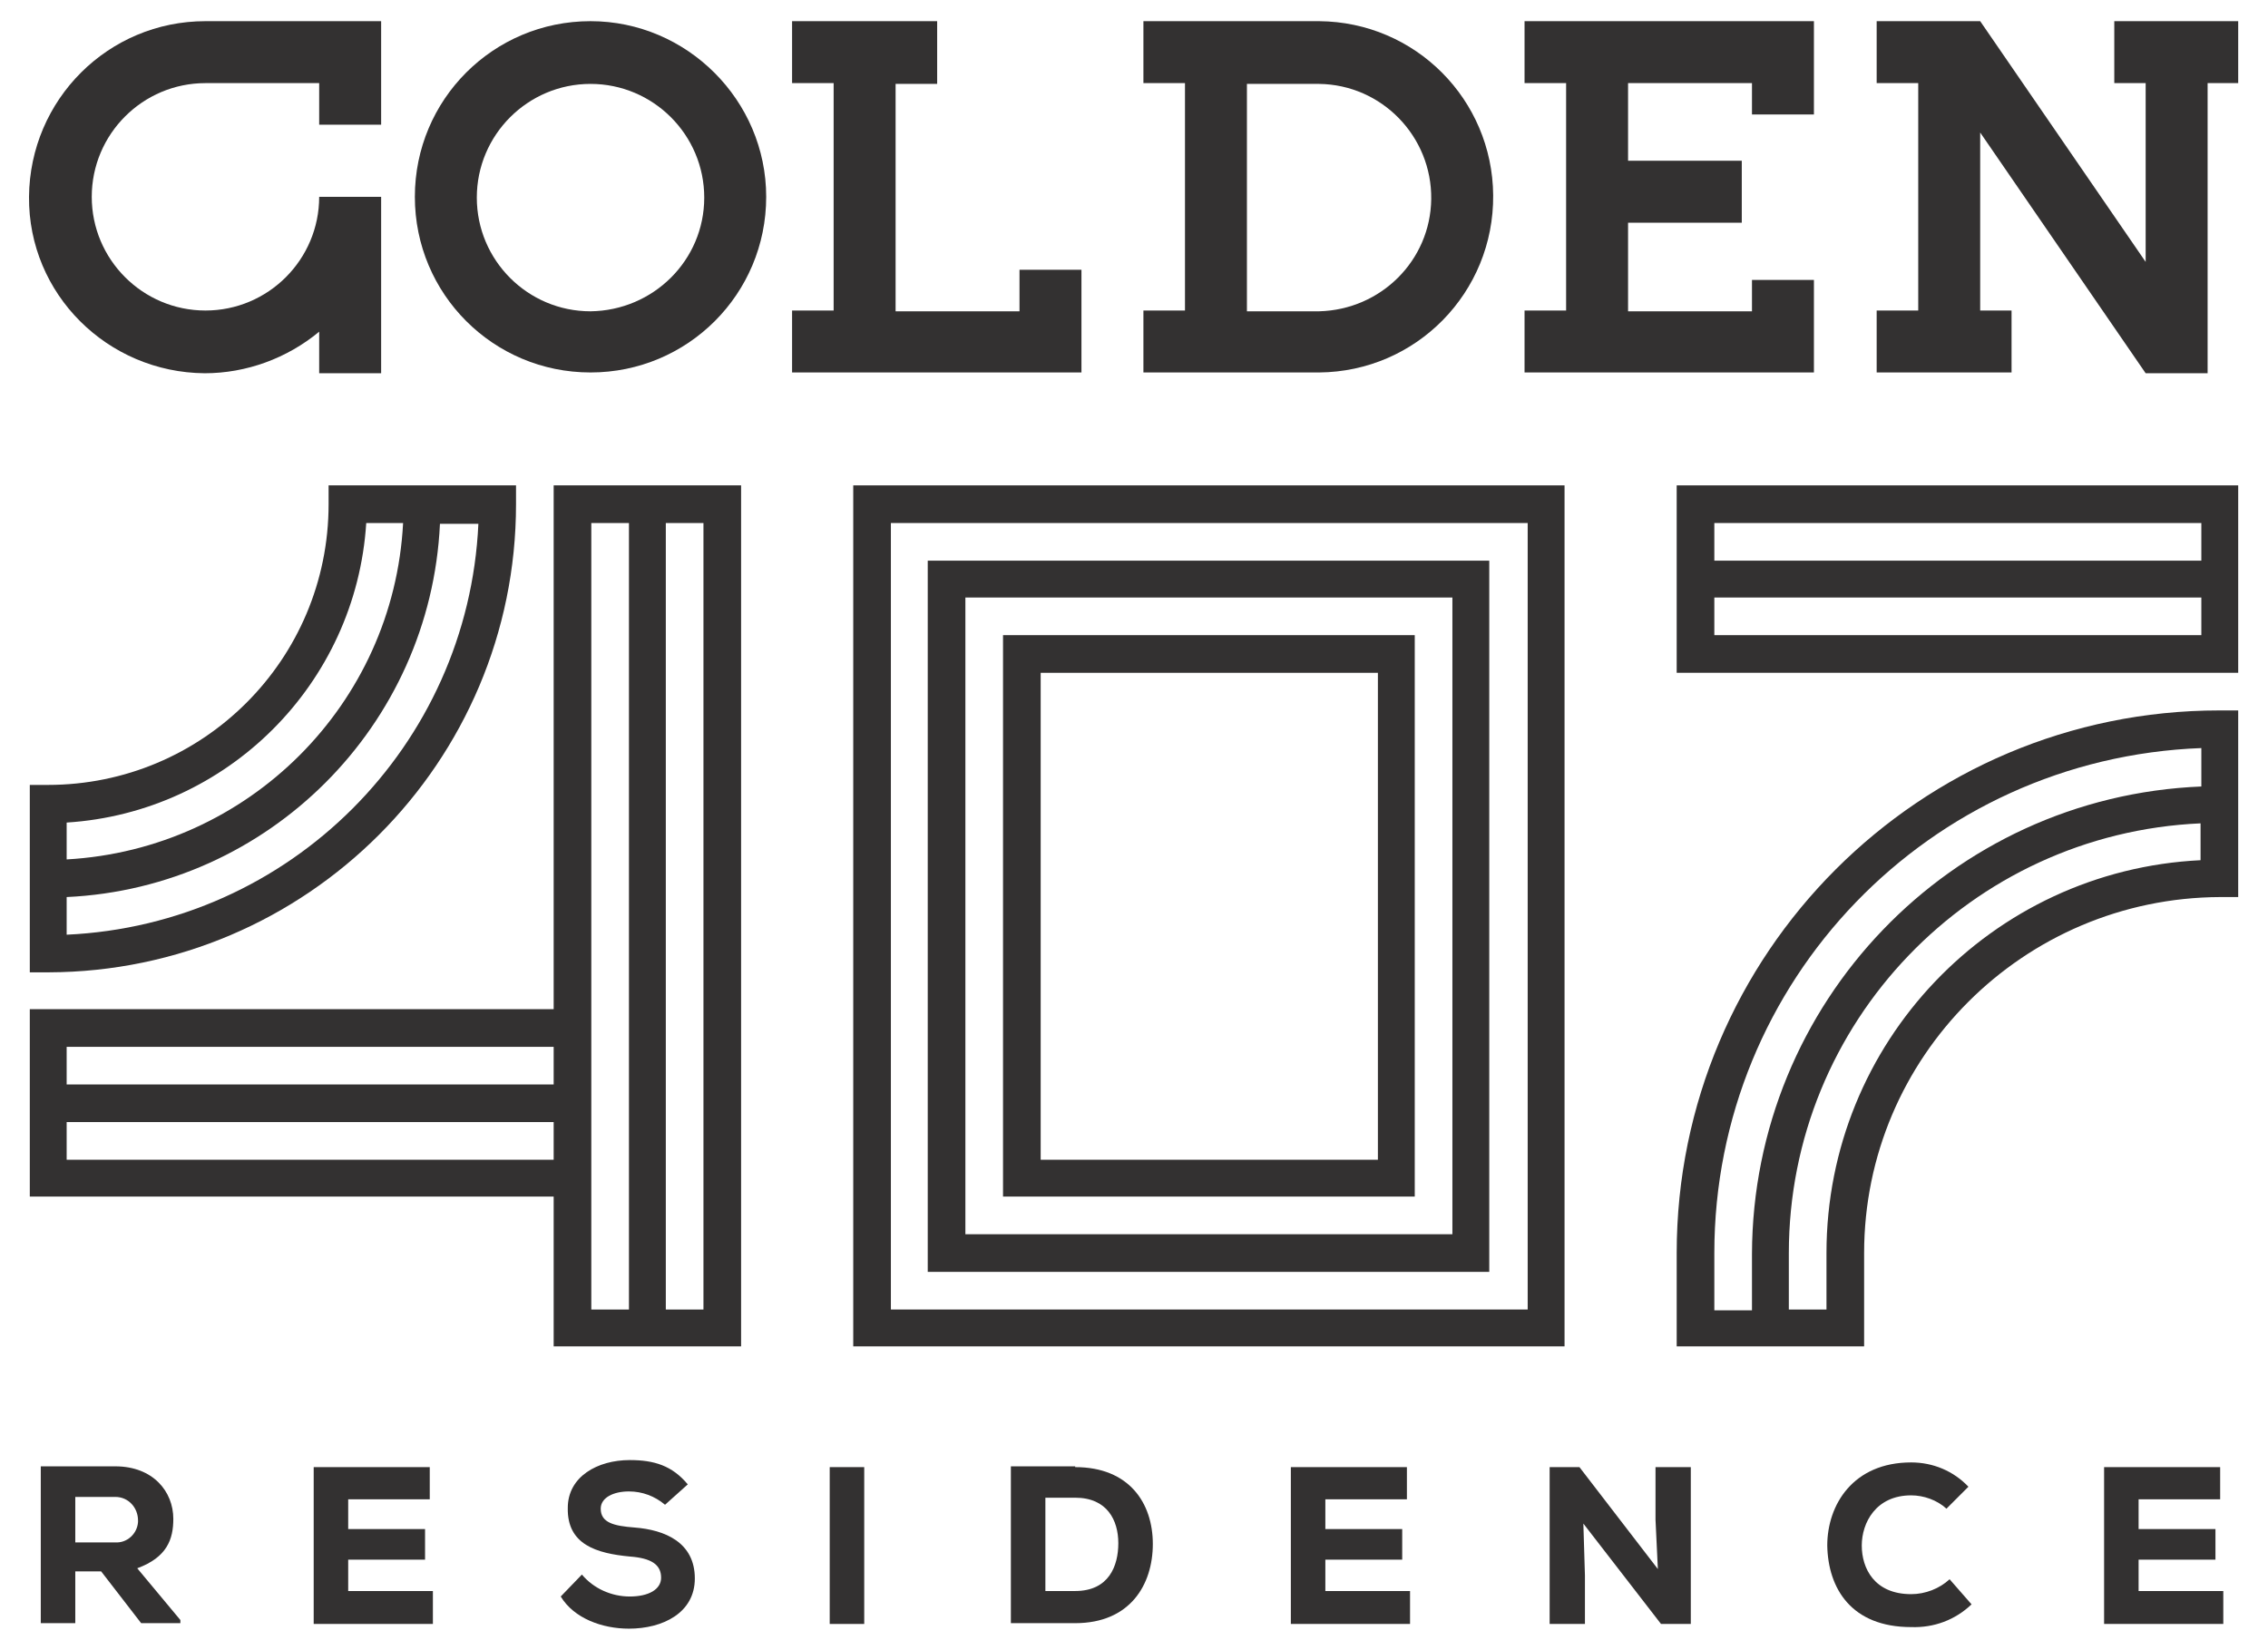
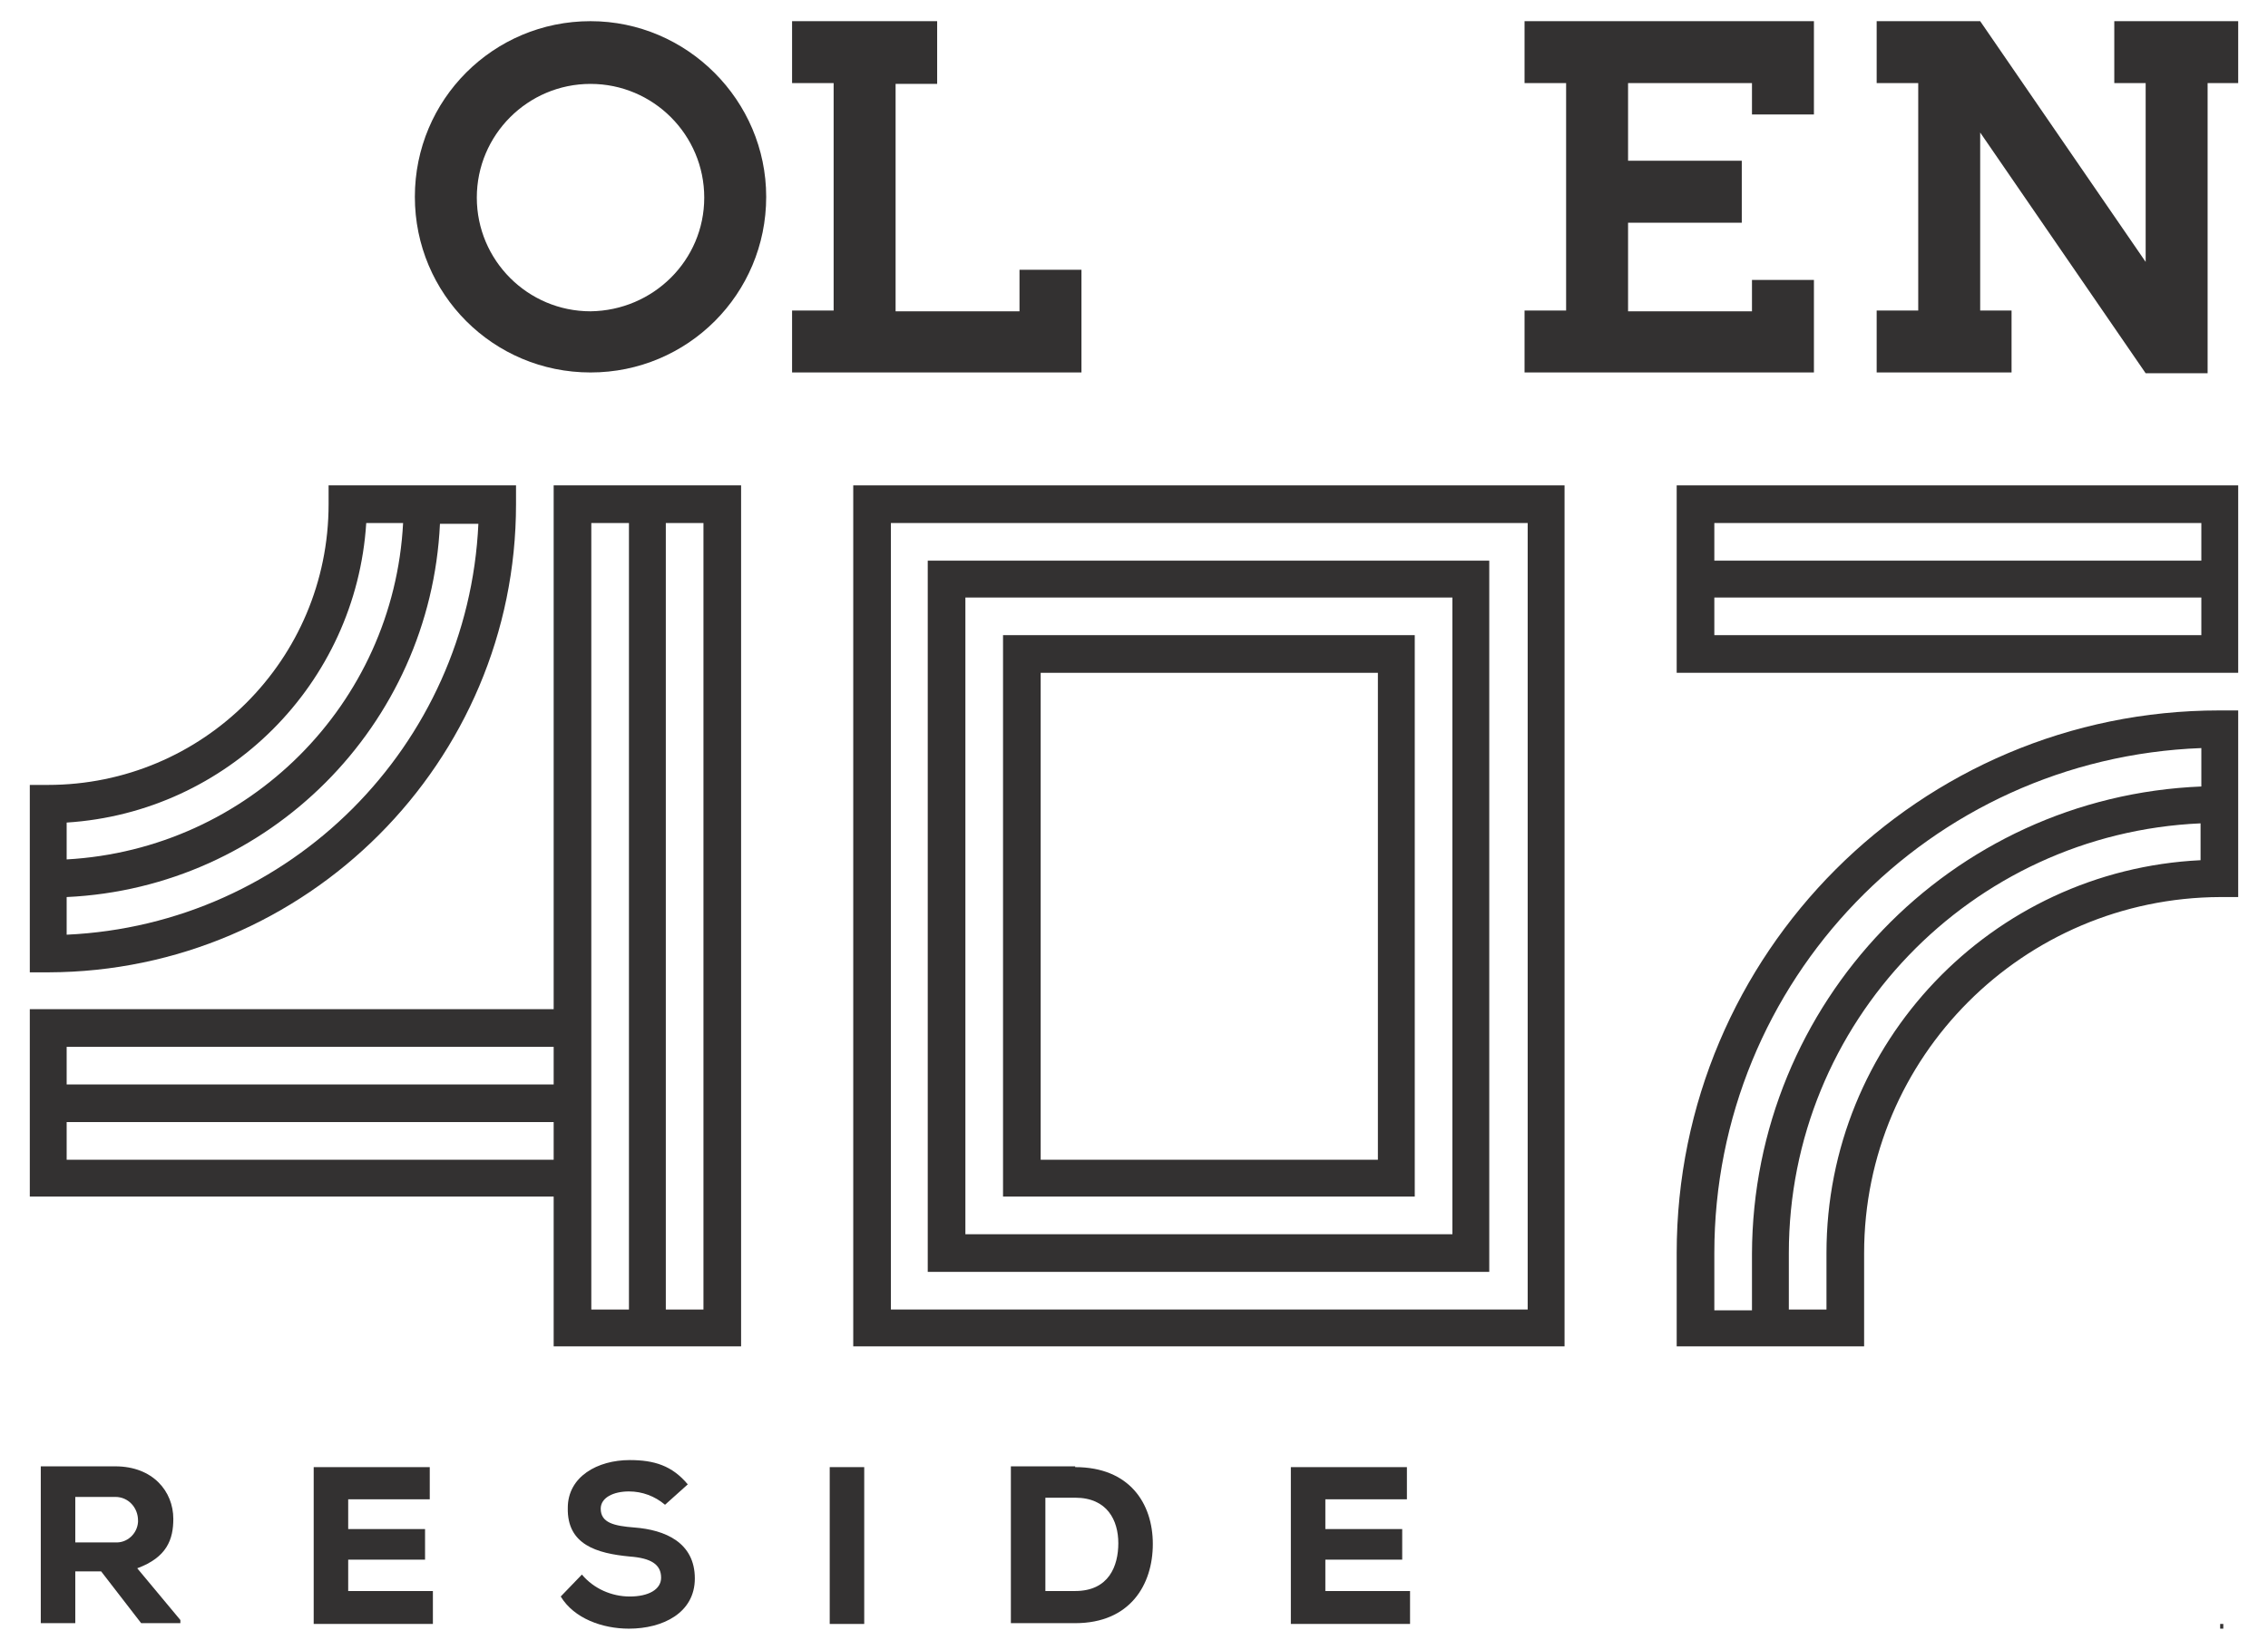
<svg xmlns="http://www.w3.org/2000/svg" xmlns:xlink="http://www.w3.org/1999/xlink" version="1.1" id="Grupo_3" x="0px" y="0px" viewBox="0 0 289.2 210.4" style="enable-background:new 0 0 289.2 210.4;" xml:space="preserve">
  <style type="text/css">
	.st0{fill:#333131;}
	.st1{clip-path:url(#SVGID_00000168107112865240154240000011496088698308399293_);}
</style>
  <g id="Grupo_651" transform="translate(-2361.914 -5607.152)">
    <g id="Grupo_600" transform="translate(2361.914 5607.152)">
      <path id="Caminho_1" class="st0" d="M8.5,143.1h62.1v4.8H8.5V143.1z M8.5,133.5h62.1v4.8H8.5V133.5z M75.4,152.6V66.7h4.8v100.3    h-4.8V152.6z M84.9,66.7h4.8v100.3h-4.8V66.7z M70.6,61.9v66.8H3.8v23.9h66.8v19.1h23.9V61.9H70.6z" />
      <path id="Caminho_2" class="st0" d="M218.6,76.2h62.1V81h-62.1V76.2z M218.6,66.7h62.1v4.8h-62.1V66.7z M213.8,61.9v23.9h71.6    V61.9H213.8z" />
      <path id="Caminho_3" class="st0" d="M108.8,171.7h90.7V61.9h-90.7V171.7z M113.6,66.7h81.2v100.3h-81.2V66.7z" />
      <path id="Caminho_4" class="st0" d="M118.3,162.2h71.6V71.5h-71.6V162.2z M123.1,76.2h62.1v81.2h-62.1V76.2z" />
      <path id="Caminho_5" class="st0" d="M127.9,152.6h52.5V81h-52.5V152.6z M132.7,85.8h43v62.1h-43V85.8z" />
      <g id="Grupo_2" transform="translate(0 0)">
        <g>
          <defs>
            <rect id="SVGID_1_" x="3.7" y="2.7" width="281.7" height="205" />
          </defs>
          <clipPath id="SVGID_00000072976516634559664080000010201121434224764313_">
            <use xlink:href="#SVGID_1_" style="overflow:visible;" />
          </clipPath>
          <g id="Grupo_1" style="clip-path:url(#SVGID_00000072976516634559664080000010201121434224764313_);">
            <path id="Caminho_6" class="st0" d="M213.8,159.8v11.9h23.9v-11.9c0-25,20.3-45.3,45.4-45.4h2.4V90.6H283       C244.8,90.6,213.8,121.6,213.8,159.8 M218.6,159.8c0-34.7,27.4-63.1,62.1-64.4v4.9c-32,1.3-57.2,27.6-57.3,59.6v7.2h-4.8       L218.6,159.8z M232.9,159.8v7.2h-4.8v-7.2c0-29.4,23.2-53.5,52.5-54.8v4.7C253.9,111,232.9,133,232.9,159.8" />
            <path id="Caminho_7" class="st0" d="M65.8,64.3v-2.4H41.9v2.4c0,19.8-16,35.8-35.8,35.8H3.8V124h2.4       C39.1,123.9,65.8,97.2,65.8,64.3 M8.5,119.2v-4.8c25.8-1.2,46.4-21.9,47.6-47.6H61C59.7,95.1,37,117.9,8.5,119.2 M46.7,66.7       h4.7c-1.2,23.1-19.7,41.6-42.9,42.9v-4.7C29,103.6,45.4,87.2,46.7,66.7" />
            <path id="Caminho_8" class="st0" d="M75.3,2.7c-12.4,0-22.4,10-22.4,22.4c0,12.4,10,22.4,22.4,22.4s22.4-10,22.4-22.4       c0,0,0,0,0,0C97.7,12.8,87.6,2.7,75.3,2.7 M75.3,39.7c-8,0-14.5-6.5-14.5-14.5s6.5-14.5,14.5-14.5s14.5,6.5,14.5,14.5       c0,0,0,0,0,0C89.8,33.2,83.3,39.6,75.3,39.7" />
-             <path id="Caminho_9" class="st0" d="M168.2,2.7h-22.4v7.9h5.3v29h-5.3v7.9h22.4c12.4-0.1,22.3-10.2,22.2-22.6       C190.3,12.7,180.5,2.8,168.2,2.7 M168.2,39.7H159v-29h9.2c8,0.1,14.4,6.7,14.3,14.7C182.4,33.2,176.1,39.5,168.2,39.7" />
-             <path id="Caminho_10" class="st0" d="M44.6,2.7H26.2c-12.4,0-22.4,10-22.5,22.4s10,22.4,22.4,22.5c5.3,0,10.5-1.9,14.6-5.3v5.3       h7.9V25.1h-7.9c0,8-6.5,14.5-14.5,14.5s-14.5-6.5-14.5-14.5c0-8,6.5-14.5,14.5-14.5c0,0,0,0,0,0h14.5v5.3h7.9V2.7H44.6z" />
            <path id="Caminho_11" class="st0" d="M269.6,2.7v7.9h4v22.8L252.5,2.7h-13.2v7.9h5.3v29h-5.3v7.9h17.2v-7.9h-4V16.9l21.1,30.7       h7.9V10.6h4V2.7H269.6z" />
            <path id="Caminho_12" class="st0" d="M130,39.7h-15.8v-29h5.3V2.7h-18.5v7.9h5.3v29h-5.3v7.9h36.9V34.4H130V39.7z" />
            <path id="Caminho_13" class="st0" d="M226.1,2.7h-31.7v7.9h5.3v29h-5.3v7.9h36.9V35.7h-7.9v4h-15.8V28.4h14.5v-7.9h-14.5v-9.9       h15.8v4h7.9V2.7H226.1z" />
            <path id="Caminho_14" class="st0" d="M22.9,207h-4.9l-5.1-6.6H9.6v6.6H5.2v-20h9.5c4.8,0,7.4,3.2,7.4,6.7       c0,2.6-0.8,4.9-4.6,6.3l5.5,6.6V207z M9.6,190.9v5.8h5.1c1.5,0.1,2.8-1.1,2.9-2.6c0-0.1,0-0.1,0-0.2c0-1.6-1.2-3-2.9-3       c0,0-0.1,0-0.1,0H9.6z" />
            <path id="Caminho_15" class="st0" d="M55.2,207.1H40v-20h14.8v4.1H44.4v3.8h9.8v3.9h-9.8v4h10.8V207.1z" />
            <path id="Caminho_16" class="st0" d="M84.8,191.9c-1.3-1.1-2.9-1.7-4.6-1.7c-2,0-3.6,0.8-3.6,2.2c0,1.8,1.7,2.2,4.3,2.4       c3.9,0.3,7.7,1.9,7.7,6.5c0,4.4-4.1,6.4-8.4,6.4c-3.4,0-7-1.3-8.7-4.1l2.7-2.8c1.5,1.8,3.8,2.8,6.1,2.8c2.4,0,4-0.9,4-2.4       c0-1.7-1.3-2.5-4-2.7c-4.2-0.4-8-1.5-7.9-6.2c0-4,3.8-6.1,7.9-6.1c3.1,0,5.4,0.7,7.4,3.1L84.8,191.9z" />
            <rect id="Retângulo_1" x="105.8" y="187.1" class="st0" width="4.4" height="20" />
            <path id="Caminho_17" class="st0" d="M137.1,187.1c6.9,0,9.9,4.6,9.9,9.8s-2.9,10.1-9.9,10.1h-8.2v-20H137.1z M133.3,202.9h3.8       c4.3,0,5.5-3.2,5.5-6.1c0-2.9-1.4-5.8-5.5-5.8h-3.8V202.9z" />
            <path id="Caminho_18" class="st0" d="M179.8,207.1h-15.2v-20h14.8v4.1h-10.4v3.8h9.8v3.9h-9.8v4h10.8V207.1z" />
-             <path id="Caminho_19" class="st0" d="M211.4,200.1l-0.3-6.3v-6.7h4.5v20h-3.8l-9.9-12.8l0.2,6.6v6.2h-4.5v-20h3.8L211.4,200.1z       " />
-             <path id="Caminho_20" class="st0" d="M251.4,204.6c-2.1,2-4.8,3-7.7,2.9c-7.6,0-10.6-4.9-10.7-10.4c0-5.2,3.3-10.6,10.7-10.6       c2.8,0,5.4,1.1,7.3,3.1l-2.8,2.8c-1.2-1.1-2.9-1.7-4.5-1.7c-4.5,0-6.3,3.5-6.3,6.4c0,2.9,1.6,6.2,6.3,6.2       c1.8,0,3.6-0.7,4.9-1.9L251.4,204.6z" />
-             <path id="Caminho_21" class="st0" d="M283.5,207.1h-15.2v-20h14.8v4.1h-10.4v3.8h9.8v3.9h-9.8v4h10.8V207.1z" />
+             <path id="Caminho_21" class="st0" d="M283.5,207.1h-15.2h14.8v4.1h-10.4v3.8h9.8v3.9h-9.8v4h10.8V207.1z" />
          </g>
        </g>
      </g>
    </g>
  </g>
</svg>